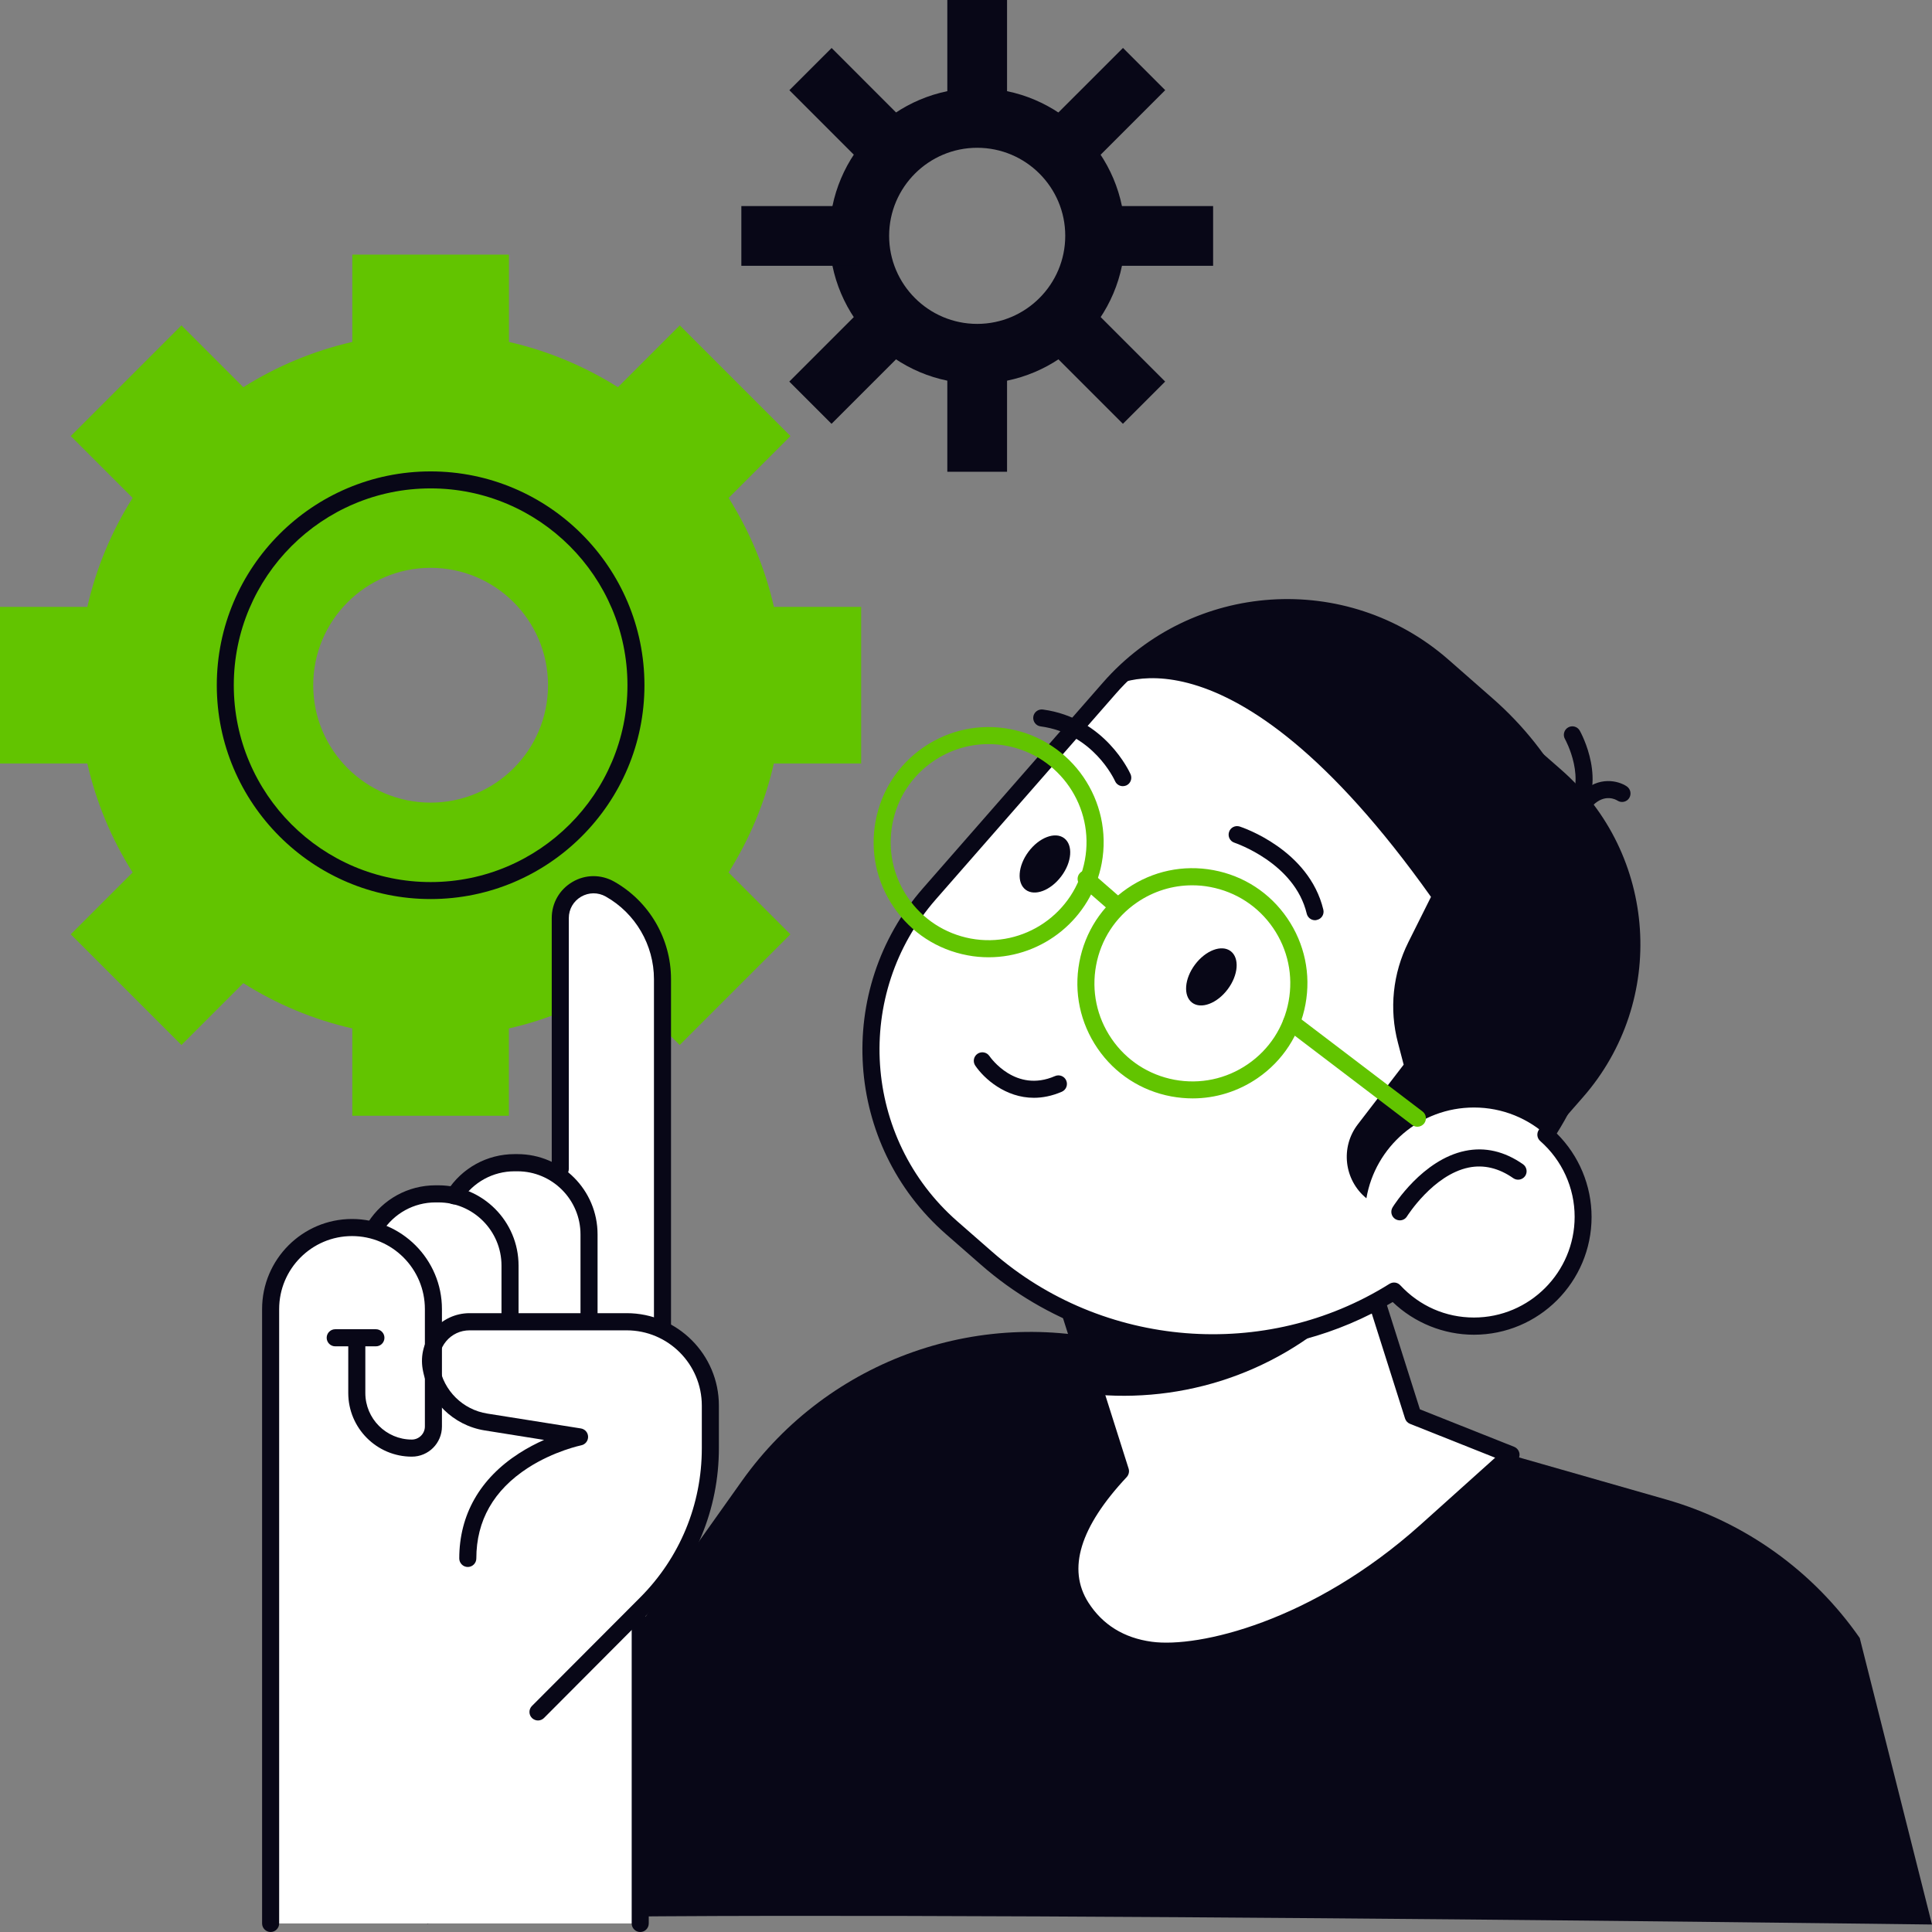
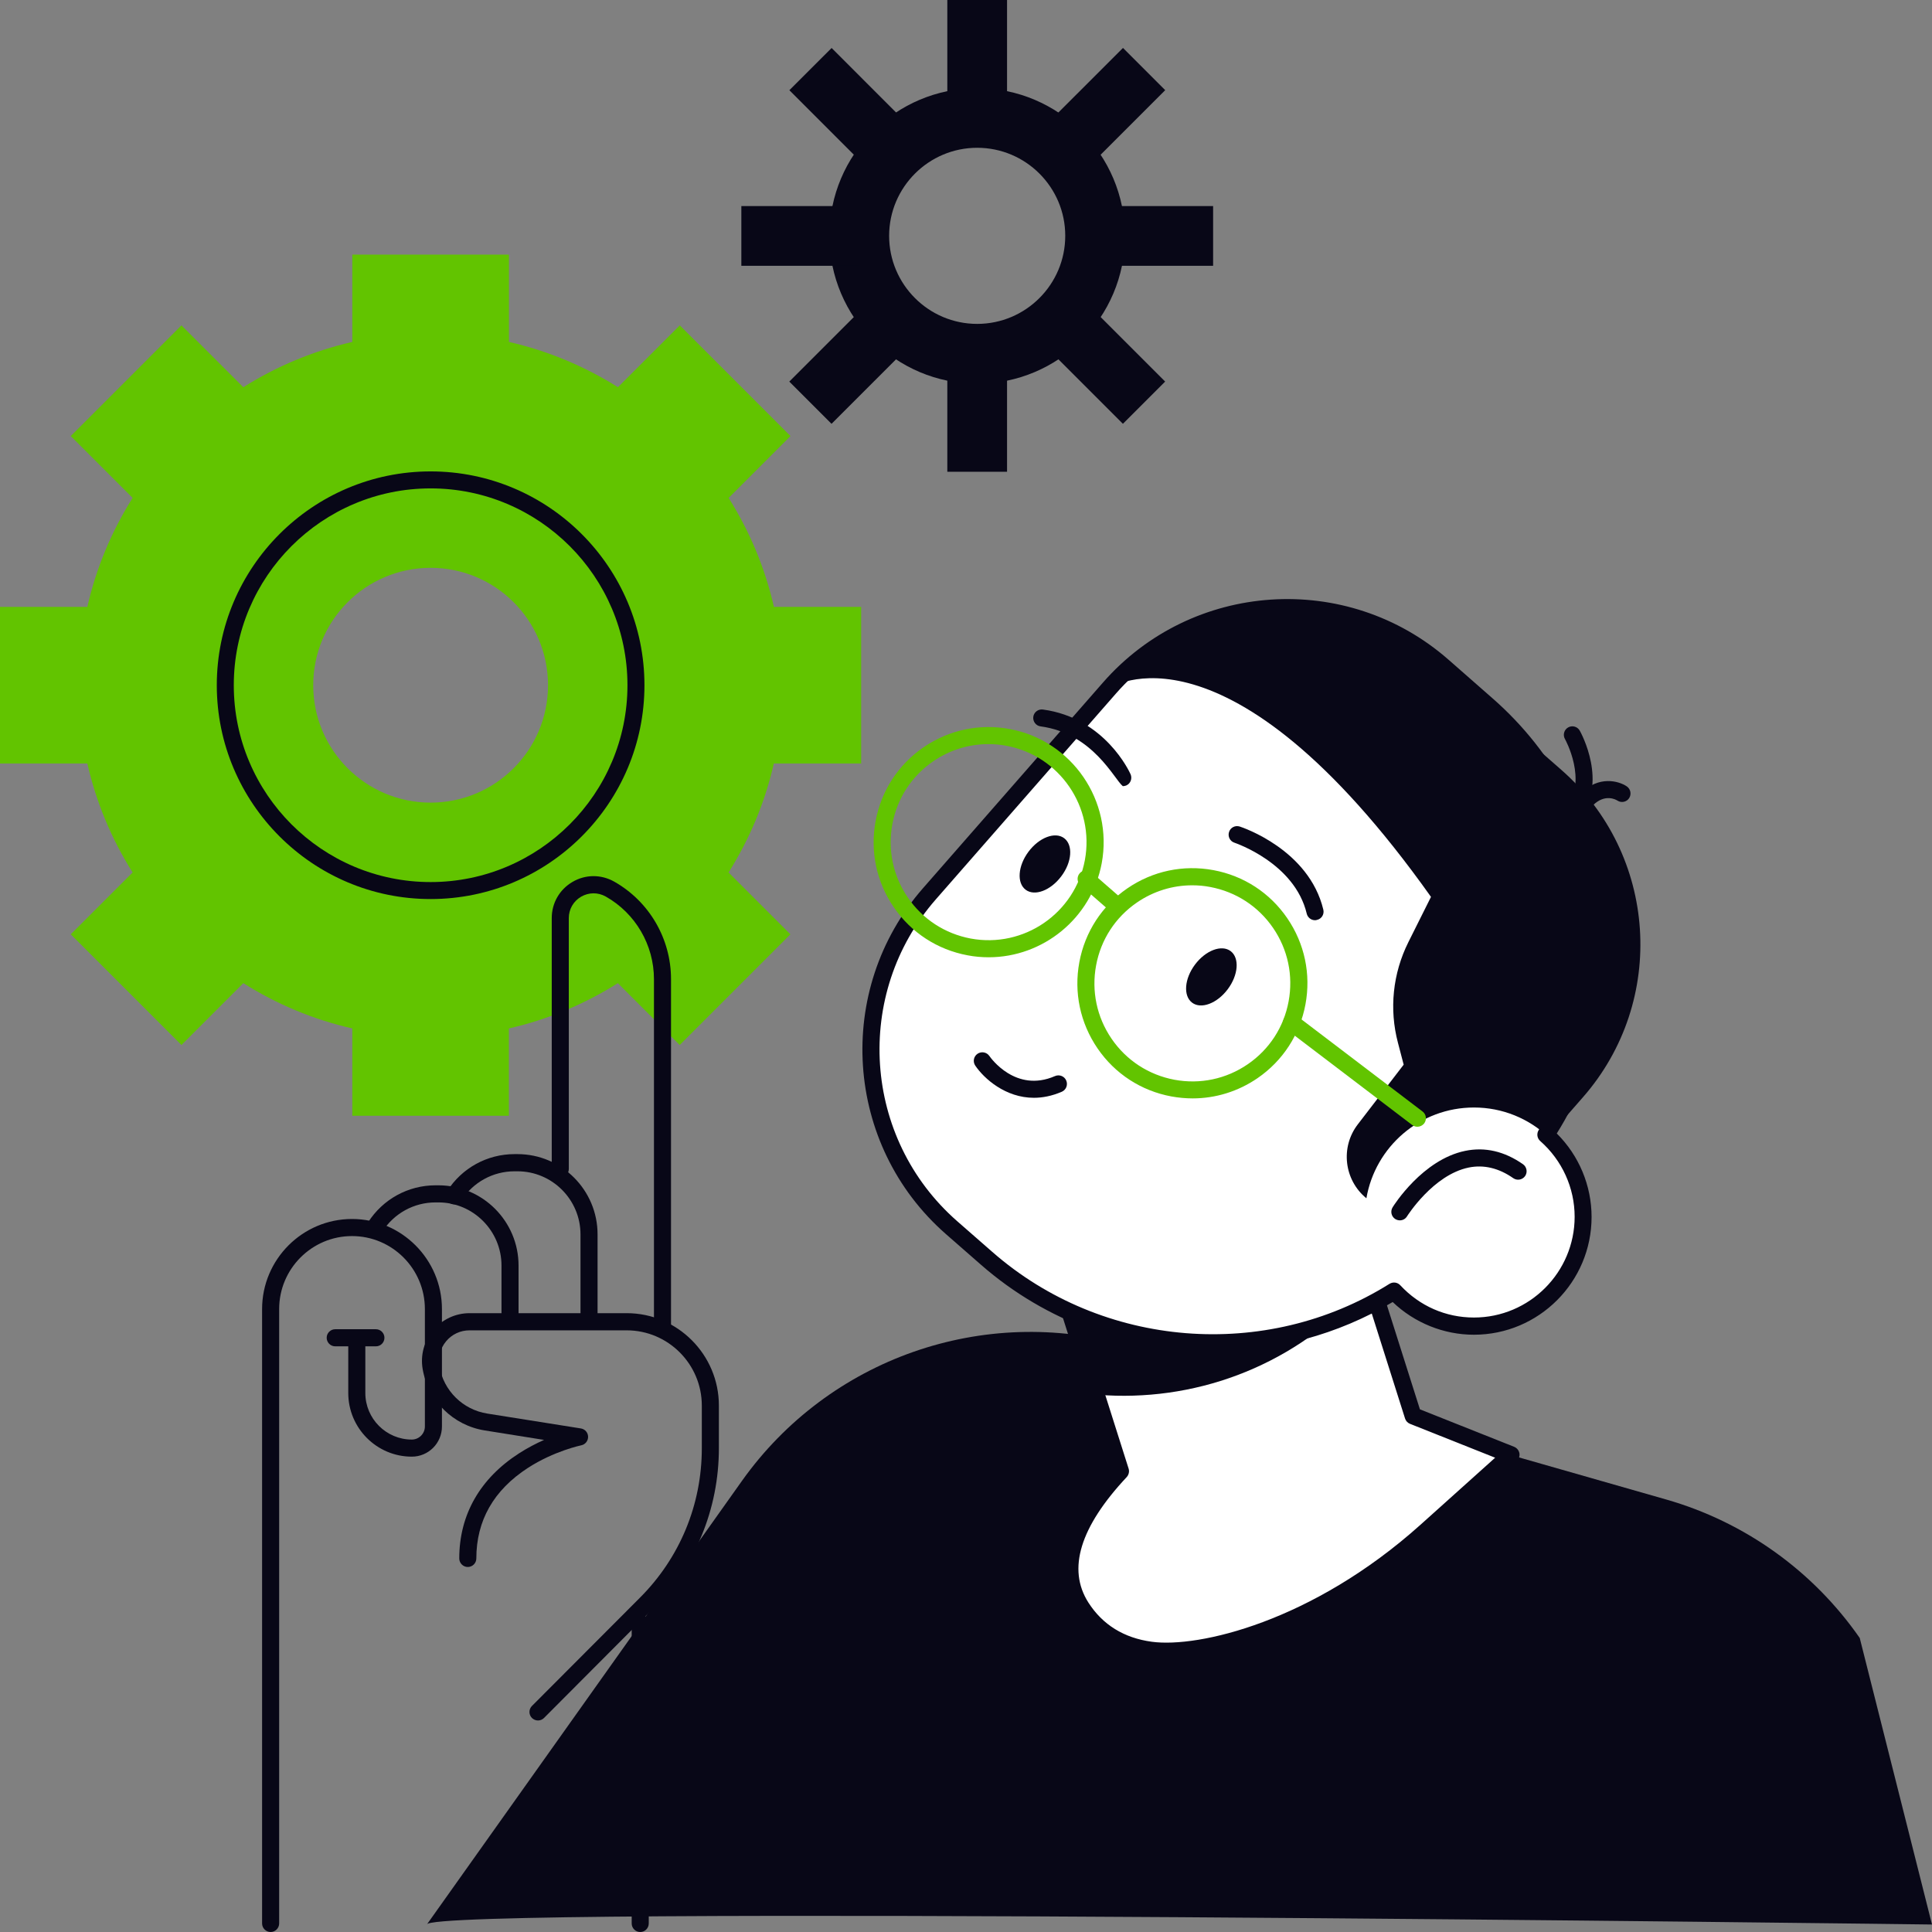
<svg xmlns="http://www.w3.org/2000/svg" width="258px" height="258px" viewBox="0 0 258 258" version="1.1">
  <rect x="0" y="0" width="258" height="258" fill="#808080" stroke="none" />
  <title>Design set-02-27</title>
  <g id="illustration" stroke="none" stroke-width="1" fill="none" fill-rule="evenodd">
    <g id="Artboard" transform="translate(-462, -31)" fill-rule="nonzero">
      <g id="Design-set-02-27" transform="translate(462, 31)">
        <g id="Group" transform="translate(99, 0)" fill="#080717">
          <path d="M31.494,51.241 C20.613,51.241 11.759,42.387 11.759,31.506 C11.759,20.624 20.613,11.77 31.494,11.77 C42.376,11.77 51.23,20.624 51.23,31.506 C51.241,42.387 42.387,51.241 31.494,51.241 Z M31.494,19.735 C25.011,19.735 19.735,25.011 19.735,31.494 C19.735,37.978 25.011,43.253 31.494,43.253 C37.978,43.253 43.253,37.978 43.253,31.494 C43.265,25.022 37.989,19.735 31.494,19.735 Z" id="Shape" />
          <rect id="Rectangle" x="0" y="27.518" width="15.747" height="7.976" />
          <rect id="Rectangle" x="47.253" y="27.518" width="15.747" height="7.976" />
          <rect id="Rectangle" x="27.506" y="0" width="7.976" height="15.747" />
          <rect id="Rectangle" x="27.506" y="47.253" width="7.976" height="15.747" />
          <polygon id="Rectangle" transform="translate(48.211, 14.791) rotate(-44.992) translate(-48.211, -14.791) " points="40.332 10.803 56.09 10.803 56.09 18.779 40.332 18.779" />
          <polygon id="Rectangle" transform="translate(14.79, 48.21) rotate(-45) translate(-14.79, -48.21) " points="6.916 44.222 22.663 44.222 22.663 52.198 6.916 52.198" />
          <polygon id="Rectangle" transform="translate(14.804, 14.8) rotate(-44.984) translate(-14.804, -14.8) " points="10.816 6.921 18.792 6.921 18.792 22.679 10.816 22.679" />
          <polygon id="Rectangle" transform="translate(48.208, 48.208) rotate(-45) translate(-48.208, -48.208) " points="44.22 40.334 52.196 40.334 52.196 56.081 44.22 56.081" />
        </g>
        <g id="Group" transform="translate(0, 34)">
          <path d="M67.954,0 L47.046,0 L47.046,11.662 C41.805,12.865 36.904,14.929 32.491,17.709 L24.232,9.45 L9.45,24.232 L17.709,32.491 C14.929,36.904 12.853,41.805 11.662,47.046 L0,47.046 L0,67.954 L11.662,67.954 C12.853,73.195 14.929,78.096 17.709,82.509 L9.45,90.768 L24.232,105.55 L32.491,97.291 C36.904,100.071 41.805,102.147 47.046,103.338 L47.046,115 L67.954,115 L67.954,103.338 C73.195,102.147 78.096,100.071 82.509,97.291 L90.768,105.55 L105.55,90.768 L97.291,82.509 C100.071,78.096 102.147,73.195 103.338,67.954 L115,67.954 L115,47.046 L103.349,47.046 C102.158,41.805 100.082,36.904 97.302,32.491 L105.561,24.232 L90.779,9.45 L82.52,17.709 C78.107,14.929 73.207,12.865 67.965,11.662 L67.965,0 L67.954,0 Z M73.184,57.506 C73.184,66.162 66.162,73.184 57.506,73.184 C48.85,73.184 41.827,66.162 41.827,57.506 C41.827,48.85 48.85,41.827 57.506,41.827 C66.162,41.827 73.184,48.85 73.184,57.506 Z" id="Shape" fill="#62C400" />
          <path d="M57.506,86.06 C41.759,86.06 28.951,73.252 28.951,57.506 C28.951,41.759 41.759,28.951 57.506,28.951 C73.252,28.951 86.06,41.759 86.06,57.506 C86.06,73.252 73.252,86.06 57.506,86.06 Z M57.506,31.22 C43.019,31.22 31.22,43.007 31.22,57.506 C31.22,72.004 43.007,83.791 57.506,83.791 C71.993,83.791 83.791,72.004 83.791,57.506 C83.791,43.007 71.993,31.22 57.506,31.22 Z" id="Shape" fill="#080717" />
        </g>
        <g id="Group" transform="translate(57, 80)">
          <path d="M0,177 L42.073,117.768 C53.688,101.425 74.327,94.18 93.59,99.685 L165.519,120.248 C175.997,123.25 185.123,129.778 191.351,138.74 L201,177 L201,177 C200.989,177 0,174.396 0,177 Z" id="Path" fill="#080717" />
          <g transform="translate(78.374, 62.018)">
            <path d="M53.323,47.049 L38.764,1.147 L1.135,13.1 L14.239,54.442 C8.818,60.231 5.306,66.828 8.977,72.582 C17.955,86.651 43.731,72.582 55.061,62.426 C66.392,52.27 66.392,52.27 66.392,52.27 L53.323,47.049 Z" id="Path" fill="#FFFFFF" />
            <path d="M20.864,79.645 C19.932,79.645 19.012,79.588 18.125,79.463 C13.705,78.86 10.306,76.745 8.033,73.185 C4.635,67.862 6.295,61.459 12.966,54.146 L0.055,13.442 C-0.138,12.839 0.192,12.202 0.794,12.009 L38.423,0.055 C39.026,-0.138 39.662,0.192 39.855,0.795 L54.243,46.185 L66.824,51.189 C67.188,51.337 67.449,51.656 67.529,52.042 C67.597,52.429 67.461,52.827 67.165,53.089 L55.834,63.245 C48.424,69.91 32.979,79.645 20.864,79.645 Z M2.578,13.84 L15.341,54.101 C15.466,54.488 15.364,54.92 15.091,55.227 C8.852,61.892 7.124,67.521 9.965,71.98 C11.863,74.948 14.716,76.722 18.444,77.223 C24.638,78.064 39.855,74.573 54.334,61.584 L64.29,52.645 L52.913,48.119 C52.595,47.993 52.357,47.732 52.254,47.402 L38.048,2.592 L2.578,13.84 Z" id="Shape" fill="#080717" />
          </g>
          <path d="M124.332,92.918 L114.899,63.165 L79.532,74.402 L89.635,106.258 C102.205,107.259 115.07,102.733 124.332,92.918 Z" id="Path" fill="#080717" />
          <g transform="translate(58.167, 0)">
            <path d="M91.259,71.525 C103.158,53.396 100.192,28.807 83.428,14.113 L77.519,8.926 C64.403,-2.572 44.458,-1.241 32.968,11.883 L8.943,39.338 C-2.547,52.463 -1.218,72.423 11.897,83.921 L16.591,88.027 C32.15,101.652 54.323,102.835 70.984,92.395 C73.643,95.261 77.439,97.069 81.655,97.069 C89.713,97.069 96.237,90.541 96.237,82.477 C96.248,78.11 94.305,74.197 91.259,71.525 Z" id="Path" fill="#FFFFFF" />
            <path d="M46.799,100.447 C35.662,100.447 24.558,96.534 15.841,88.903 L11.147,84.797 C-2.422,72.912 -3.797,52.19 8.09,38.611 L32.116,11.156 C43.992,-2.424 64.699,-3.8 78.269,8.096 L84.178,13.282 C100.839,27.874 104.431,52.679 92.725,71.365 C95.691,74.311 97.373,78.326 97.373,82.511 C97.373,91.189 90.327,98.24 81.655,98.24 C77.632,98.24 73.723,96.659 70.813,93.873 C63.437,98.274 55.107,100.447 46.799,100.447 Z M56.743,2.262 C48.265,2.262 39.832,5.776 33.832,12.645 L9.806,40.1 C-1.252,52.736 0.032,72.014 12.659,83.08 L17.353,87.186 C32.047,100.06 53.857,101.812 70.393,91.439 C70.859,91.155 71.461,91.234 71.825,91.633 C74.405,94.408 77.894,95.943 81.667,95.943 C89.077,95.943 95.111,89.904 95.111,82.488 C95.111,78.633 93.441,74.948 90.52,72.378 C90.088,72.002 90.009,71.377 90.315,70.899 C102.021,53.077 98.737,29.034 82.69,14.977 L76.78,9.791 C71.006,4.741 63.858,2.262 56.743,2.262 Z" id="Shape" fill="#080717" />
          </g>
          <path d="M139.834,67.897 C143.675,67.897 147.153,69.386 149.756,71.82 L154.392,66.52 C165.655,53.646 164.359,34.073 151.494,22.802 L135.686,8.949 C122.571,-2.549 102.625,-1.219 91.135,11.906 C91.135,11.906 106.751,1.295 134.095,39.771 L134.095,39.771 L131.072,45.821 C128.992,49.984 128.492,54.76 129.685,59.264 L130.447,62.176 L124.321,70.148 C121.968,73.208 122.491,77.587 125.469,80.02 C126.651,73.128 132.629,67.897 139.834,67.897 Z" id="Path" fill="#080717" />
          <path d="M75.031,47.834 C74.099,47.834 73.156,47.755 72.213,47.573 C68.178,46.822 64.678,44.547 62.359,41.158 C60.041,37.769 59.177,33.686 59.927,29.648 C60.677,25.611 62.95,22.108 66.337,19.788 C69.724,17.468 73.804,16.603 77.838,17.354 C86.157,18.901 91.669,26.942 90.124,35.278 L90.124,35.278 C88.737,42.659 82.271,47.834 75.031,47.834 Z M74.997,19.367 C72.383,19.367 69.826,20.152 67.621,21.664 C64.735,23.643 62.803,26.623 62.166,30.058 C61.53,33.493 62.257,36.973 64.235,39.862 C66.212,42.75 69.19,44.684 72.622,45.332 C79.725,46.651 86.555,41.954 87.874,34.857 C89.192,27.76 84.498,20.914 77.406,19.594 C76.611,19.435 75.793,19.367 74.997,19.367 Z" id="Shape" fill="#62C400" />
          <path d="M102.262,66.68 C101.318,66.68 100.364,66.589 99.42,66.418 C95.386,65.667 91.885,63.393 89.567,60.004 C87.249,56.614 86.385,52.531 87.135,48.494 C87.885,44.456 90.158,40.953 93.545,38.633 C96.931,36.313 101.011,35.449 105.046,36.199 C109.081,36.95 112.581,39.225 114.899,42.614 C117.218,46.003 118.082,50.086 117.331,54.124 C116.581,58.161 114.308,61.664 110.922,63.984 C108.33,65.758 105.33,66.68 102.262,66.68 Z M102.205,38.224 C99.591,38.224 97.034,39.009 94.829,40.521 C91.942,42.5 90.01,45.48 89.374,48.915 C88.737,52.349 89.465,55.83 91.442,58.718 C93.42,61.607 96.397,63.541 99.829,64.189 C103.262,64.826 106.739,64.098 109.626,62.119 C112.513,60.14 114.445,57.16 115.081,53.726 L115.081,53.726 C115.718,50.291 114.99,46.811 113.013,43.922 C111.035,41.033 108.058,39.1 104.625,38.451 C103.819,38.292 103.012,38.224 102.205,38.224 Z" id="Shape" fill="#62C400" />
          <path d="M132.276,70.467 C132.038,70.467 131.799,70.387 131.594,70.239 L114.774,57.445 C114.274,57.069 114.183,56.353 114.558,55.852 C114.933,55.352 115.649,55.25 116.149,55.636 L132.97,68.431 C133.47,68.806 133.561,69.523 133.186,70.023 C132.958,70.308 132.617,70.467 132.276,70.467 Z" id="Path" fill="#62C400" />
          <path d="M91.919,41.886 C91.658,41.886 91.385,41.795 91.169,41.602 L87.294,38.224 C86.817,37.814 86.771,37.098 87.18,36.62 C87.589,36.143 88.317,36.097 88.783,36.506 L92.658,39.884 C93.136,40.294 93.181,41.01 92.772,41.488 C92.545,41.75 92.238,41.886 91.919,41.886 Z" id="Path" fill="#62C400" />
          <path d="M106.955,52.099 C105.535,53.998 103.398,54.806 102.193,53.896 C100.989,52.986 101.159,50.712 102.58,48.812 C104,46.913 106.137,46.105 107.342,47.015 C108.546,47.925 108.376,50.2 106.955,52.099 Z" id="Path" fill="#080717" />
          <path d="M84.725,37.018 C83.305,38.918 81.168,39.725 79.964,38.815 C78.759,37.905 78.929,35.631 80.35,33.731 C81.771,31.832 83.907,31.025 85.112,31.934 C86.317,32.844 86.157,35.119 84.725,37.018 Z" id="Path" fill="#080717" />
          <path d="M81.066,66.6 C77.27,66.6 74.418,64.041 73.236,62.301 C72.883,61.778 73.02,61.073 73.542,60.72 C74.065,60.368 74.77,60.504 75.122,61.016 C75.27,61.232 78.623,65.997 83.884,63.7 C84.464,63.45 85.135,63.711 85.385,64.291 C85.635,64.871 85.373,65.542 84.794,65.793 C83.475,66.361 82.225,66.6 81.066,66.6 Z" id="Path" fill="#080717" />
          <path d="M118.604,42.887 C118.093,42.887 117.627,42.534 117.502,42.011 C115.888,35.221 107.933,32.571 107.853,32.537 C107.251,32.344 106.933,31.707 107.126,31.104 C107.319,30.501 107.955,30.183 108.558,30.376 C108.933,30.501 117.797,33.458 119.718,41.477 C119.866,42.091 119.491,42.705 118.877,42.841 C118.786,42.875 118.695,42.887 118.604,42.887 Z" id="Path" fill="#080717" />
-           <path d="M92.942,24.985 C92.51,24.985 92.09,24.735 91.908,24.314 C91.783,24.053 88.965,17.945 81.964,17.001 C81.339,16.922 80.907,16.342 80.986,15.728 C81.066,15.102 81.646,14.67 82.259,14.749 C90.544,15.864 93.84,23.086 93.977,23.393 C94.227,23.962 93.977,24.644 93.397,24.894 C93.249,24.951 93.09,24.985 92.942,24.985 Z" id="Path" fill="#080717" />
+           <path d="M92.942,24.985 C91.783,24.053 88.965,17.945 81.964,17.001 C81.339,16.922 80.907,16.342 80.986,15.728 C81.066,15.102 81.646,14.67 82.259,14.749 C90.544,15.864 93.84,23.086 93.977,23.393 C94.227,23.962 93.977,24.644 93.397,24.894 C93.249,24.951 93.09,24.985 92.942,24.985 Z" id="Path" fill="#080717" />
          <path d="M129.935,82.966 C129.731,82.966 129.526,82.909 129.333,82.796 C128.799,82.466 128.64,81.761 128.969,81.226 C129.128,80.964 132.97,74.857 138.663,73.686 C141.311,73.14 143.903,73.742 146.38,75.471 C146.892,75.835 147.017,76.54 146.664,77.052 C146.301,77.564 145.596,77.689 145.085,77.336 C143.153,75.983 141.141,75.505 139.129,75.915 C134.379,76.893 130.935,82.375 130.901,82.42 C130.685,82.784 130.31,82.966 129.935,82.966 Z" id="Path" fill="#080717" />
          <path d="M152.972,29.819 C152.722,29.819 152.46,29.739 152.256,29.557 C151.767,29.159 151.699,28.443 152.097,27.954 C155.086,24.303 152.017,18.73 151.983,18.685 C151.676,18.139 151.869,17.445 152.415,17.138 C152.96,16.831 153.654,17.024 153.961,17.57 C154.12,17.854 157.813,24.553 153.847,29.398 C153.631,29.683 153.301,29.819 152.972,29.819 Z" id="Path" fill="#080717" />
          <path d="M154.927,27.863 C154.631,27.863 154.347,27.749 154.12,27.533 C153.676,27.089 153.676,26.373 154.12,25.929 C156.495,23.552 159.154,24.28 160.234,25.008 C160.757,25.361 160.893,26.066 160.552,26.589 C160.211,27.112 159.507,27.249 158.984,26.907 C158.813,26.794 157.325,25.941 155.722,27.544 C155.518,27.749 155.222,27.863 154.927,27.863 Z" id="Path" fill="#080717" />
        </g>
        <g id="Group" transform="translate(35, 117)">
-           <path d="M54.061,60.232 L54.061,13.771 C54.061,8.578 51.259,3.773 46.736,1.228 C45.163,0.338 43.295,0.361 41.734,1.274 C40.173,2.187 39.239,3.819 39.239,5.622 L39.239,39.096 C37.735,38.206 35.98,37.681 34.112,37.681 L33.724,37.681 C30.386,37.681 27.333,39.301 25.43,42.029 C24.826,41.915 24.199,41.846 23.561,41.846 L23.163,41.846 C19.688,41.846 16.486,43.604 14.606,46.537 C14.583,46.571 14.583,46.594 14.572,46.628 C13.74,46.434 12.886,46.332 12.009,46.332 C5.685,46.332 0.547,51.479 0.547,57.813 L0.547,139.859 C0.547,140.19 0.809,139.859 1.139,139.859 L50.507,139.859 C50.837,139.859 51.099,140.19 51.099,139.859 L51.099,98.168 L51.714,97.552 C57.366,91.891 60.465,84.382 60.465,76.381 L60.465,70.698 C60.453,66.144 57.855,62.195 54.061,60.232 Z" id="Path" fill="#FFFFFF" />
          <g fill="#080717" id="Path">
            <path d="M36.846,112.754 C36.55,112.754 36.265,112.639 36.037,112.423 C35.593,111.977 35.593,111.258 36.037,110.813 L50.473,96.342 C55.793,91.012 58.721,83.925 58.721,76.393 L58.721,70.709 C58.721,65.162 54.221,60.654 48.684,60.654 L27.697,60.654 C26.49,60.654 25.35,61.179 24.575,62.115 C23.801,63.04 23.47,64.261 23.675,65.448 C24.234,68.712 26.809,71.257 30.078,71.77 L42.577,73.756 C43.124,73.848 43.523,74.304 43.534,74.863 C43.545,75.411 43.158,75.902 42.623,76.005 C42.588,76.016 38.999,76.758 35.49,79.029 C30.922,81.996 28.609,86.059 28.609,91.115 C28.609,91.743 28.096,92.256 27.469,92.256 C26.843,92.256 26.33,91.743 26.33,91.115 C26.33,85.295 29.087,80.444 34.317,77.077 C35.468,76.336 36.607,75.753 37.655,75.286 L29.725,74.019 C25.498,73.345 22.171,70.047 21.442,65.824 C21.123,63.964 21.636,62.081 22.844,60.632 C24.051,59.194 25.829,58.361 27.709,58.361 L48.684,58.361 C55.474,58.361 61,63.896 61,70.698 L61,76.381 C61,84.53 57.833,92.188 52.079,97.94 L37.644,112.423 C37.427,112.639 37.131,112.754 36.846,112.754 Z" />
            <path d="M53.469,61.499 C52.842,61.499 52.33,60.985 52.33,60.358 L52.33,13.76 C52.33,9.195 49.857,4.96 45.892,2.724 C44.856,2.141 43.625,2.153 42.6,2.746 C41.574,3.351 40.959,4.413 40.959,5.6 L40.959,39.107 C40.959,39.735 40.446,40.249 39.82,40.249 C39.193,40.249 38.68,39.735 38.68,39.107 L38.68,5.6 C38.68,3.591 39.717,1.788 41.449,0.772 C43.181,-0.244 45.254,-0.255 47.009,0.726 C51.703,3.374 54.608,8.361 54.608,13.748 L54.608,60.346 C54.608,60.985 54.096,61.499 53.469,61.499 Z" />
            <path d="M43.659,60.221 C43.033,60.221 42.52,59.707 42.52,59.08 L42.52,47.849 C42.52,43.204 38.749,39.415 34.1,39.415 L33.713,39.415 C30.83,39.415 28.176,40.876 26.615,43.307 C26.273,43.844 25.567,43.992 25.043,43.65 C24.518,43.307 24.359,42.6 24.701,42.075 C26.683,38.97 30.056,37.121 33.713,37.121 L34.1,37.121 C40.002,37.121 44.799,41.926 44.799,47.838 L44.799,59.068 C44.799,59.707 44.297,60.221 43.659,60.221 Z" />
            <path d="M33.109,60.529 C32.482,60.529 31.97,60.015 31.97,59.388 L31.97,52.004 C31.97,47.359 28.187,43.57 23.55,43.57 L23.163,43.57 C20.28,43.57 17.626,45.03 16.065,47.461 C15.723,47.986 15.016,48.146 14.492,47.804 C13.968,47.461 13.809,46.754 14.151,46.229 C16.133,43.136 19.505,41.287 23.163,41.287 L23.55,41.287 C29.452,41.287 34.248,46.092 34.248,52.004 L34.248,59.388 C34.248,60.015 33.736,60.529 33.109,60.529 Z" />
            <path d="M50.495,141 C49.869,141 49.356,140.486 49.356,139.859 L49.356,99.743 C49.356,99.115 49.869,98.602 50.495,98.602 C51.122,98.602 51.635,99.115 51.635,99.743 L51.635,139.859 C51.635,140.486 51.133,141 50.495,141 Z" />
            <path d="M1.139,141 C0.513,141 0,140.486 0,139.859 L0,57.813 C0,51.182 5.389,45.784 12.009,45.784 C18.628,45.784 24.017,51.182 24.017,57.813 L24.017,73.494 C24.017,75.719 22.217,77.522 19.995,77.522 C15.313,77.522 11.507,73.711 11.507,69.02 L11.507,61.647 C11.507,61.02 12.02,60.506 12.647,60.506 C13.273,60.506 13.786,61.02 13.786,61.647 L13.786,69.02 C13.786,72.455 16.577,75.24 19.995,75.24 C20.952,75.24 21.739,74.452 21.739,73.494 L21.739,57.813 C21.739,52.437 17.375,48.066 12.009,48.066 C6.642,48.066 2.279,52.437 2.279,57.813 L2.279,139.859 C2.279,140.486 1.766,141 1.139,141 Z" />
            <path d="M15.199,62.789 L9.764,62.789 C9.137,62.789 8.625,62.275 8.625,61.647 C8.625,61.02 9.137,60.506 9.764,60.506 L15.199,60.506 C15.825,60.506 16.338,61.02 16.338,61.647 C16.338,62.275 15.837,62.789 15.199,62.789 Z" />
          </g>
        </g>
      </g>
    </g>
  </g>
</svg>